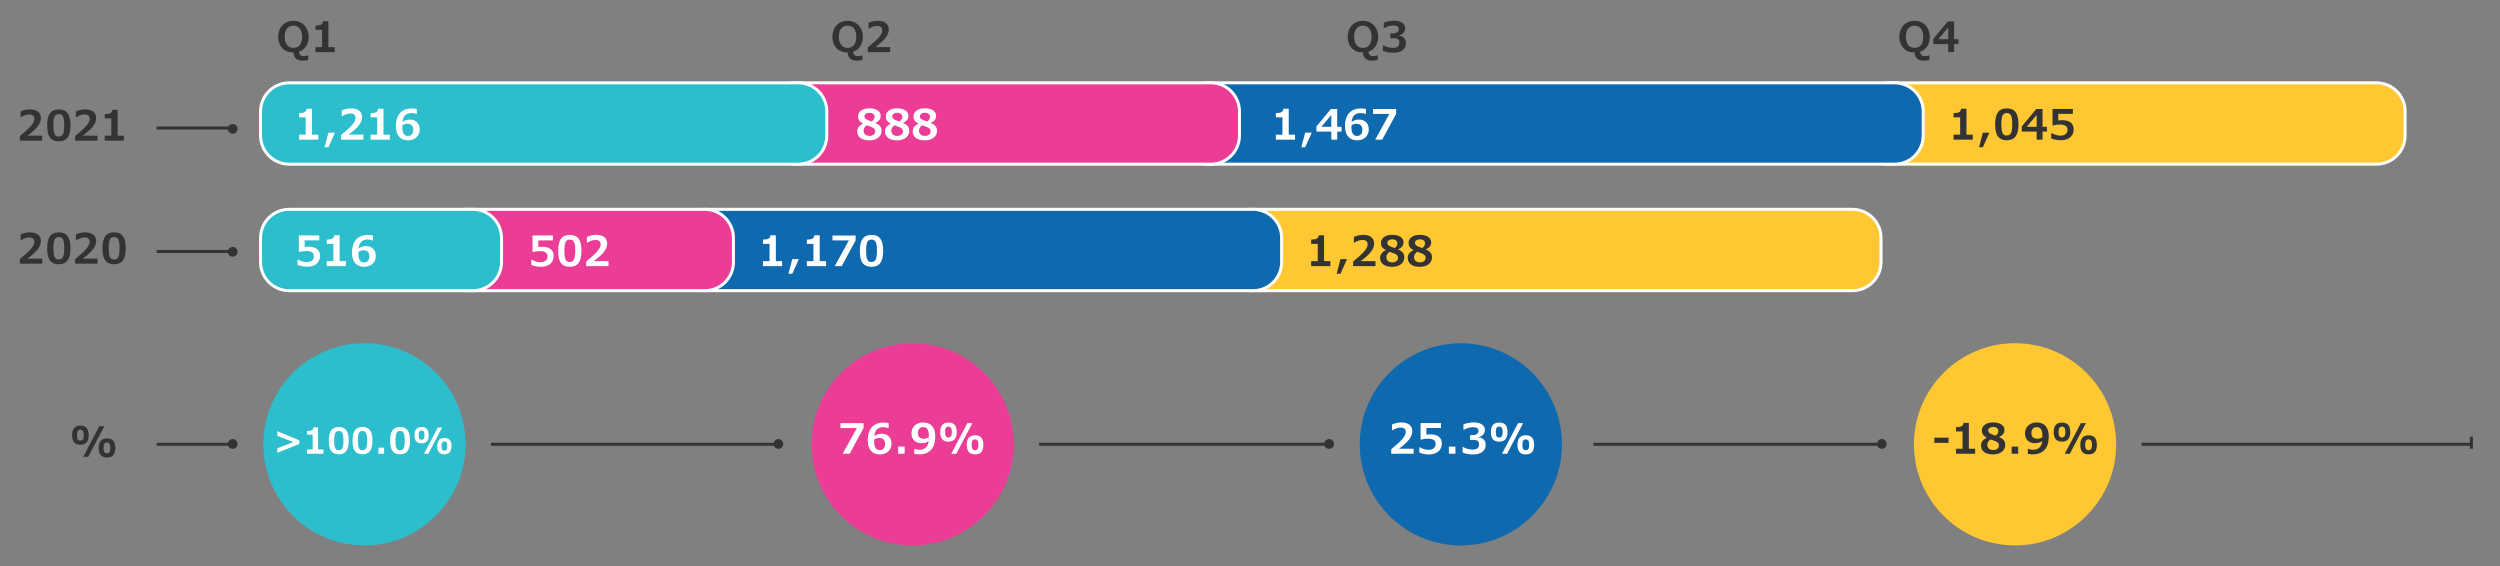
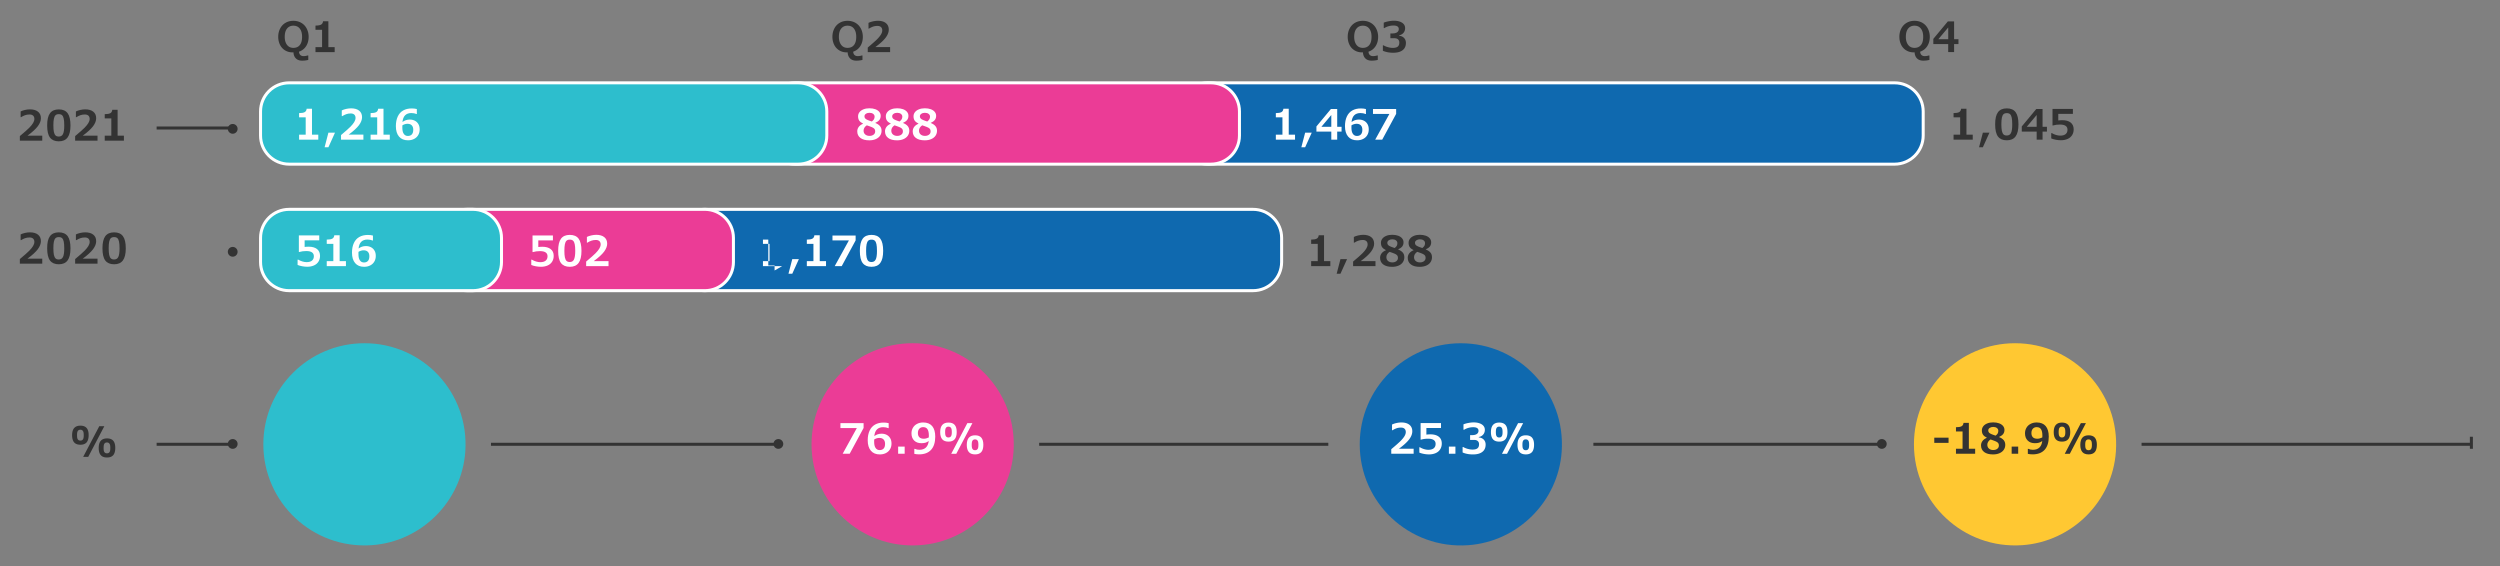
<svg xmlns="http://www.w3.org/2000/svg" xmlns:xlink="http://www.w3.org/1999/xlink" width="830" height="188" viewBox="0 0 830 188">
  <rect x="0" y="0" width="830" height="188" fill="#808080" stroke="none" />
-   <path d="M615 96.5H415c-5.25 0-9.5-4.25-9.5-9.5v-8c0-5.25 4.25-9.5 9.5-9.5h200c5.25 0 9.5 4.25 9.5 9.5v8c0 5.25-4.25 9.5-9.5 9.5zM789 54.5H627c-5.25 0-9.5-4.25-9.5-9.5v-8c0-5.25 4.25-9.5 9.5-9.5h162c5.25 0 9.5 4.25 9.5 9.5v8c0 5.25-4.25 9.5-9.5 9.5z" fill-rule="evenodd" clip-rule="evenodd" fill="#ffc832" stroke="#fff" stroke-miterlimit="10" />
  <path d="M416 96.5H234c-5.25 0-9.5-4.25-9.5-9.5v-8c0-5.25 4.25-9.5 9.5-9.5h182c5.25 0 9.5 4.25 9.5 9.5v8c0 5.25-4.25 9.5-9.5 9.5zM629 54.5H401c-5.25 0-9.5-4.25-9.5-9.5v-8c0-5.25 4.25-9.5 9.5-9.5h228c5.25 0 9.5 4.25 9.5 9.5v8c0 5.25-4.25 9.5-9.5 9.5z" fill-rule="evenodd" clip-rule="evenodd" fill="#0f69af" stroke="#fff" stroke-miterlimit="10" />
  <path fill="none" stroke="#333" d="M711 147.5h110M820.5 145v4" />
  <path d="M121 147.52v-33.57c19.33 0 34.84 16.33 33.48 35.95-1.14 16.55-14.55 29.96-31.1 31.1-19.61 1.35-35.95-14.16-35.95-33.48 0-18.54 15.03-33.57 33.57-33.57v33.57z" fill="#2dbecd" />
  <defs>
    <path id="a" d="M269.43 147.52c0 19.33 16.34 34.84 35.96 33.48 16.55-1.15 29.96-14.56 31.1-31.11 1.35-19.61-14.16-35.94-33.48-35.94v33.57-33.57c-18.55 0-33.58 15.03-33.58 33.57" />
  </defs>
  <use xlink:href="#a" overflow="visible" fill="#eb3c96" />
  <clipPath>
    <use xlink:href="#a" overflow="visible" />
  </clipPath>
  <defs>
    <path id="b" d="M451.43 147.52c0 19.32 16.33 34.83 35.94 33.49 16.55-1.14 29.97-14.54 31.11-31.1 1.36-19.62-14.16-35.95-33.48-35.95v33.57-33.57c-18.54-.01-33.57 15.02-33.57 33.56" />
  </defs>
  <use xlink:href="#b" overflow="visible" fill="#0f69af" />
  <clipPath>
    <use xlink:href="#b" overflow="visible" />
  </clipPath>
  <defs>
    <path id="c" d="M635.43 147.52c0 19.32 16.33 34.83 35.94 33.48 16.55-1.14 29.97-14.55 31.11-31.1 1.36-19.62-14.16-35.95-33.48-35.95v33.57-33.57c-18.52 0-33.57 15.05-33.57 33.57" />
  </defs>
  <use xlink:href="#c" overflow="visible" fill="#ffc832" />
  <clipPath>
    <use xlink:href="#c" overflow="visible" />
  </clipPath>
  <path fill="none" stroke="#333" d="M52 42.5h25" />
  <path d="M77.26 44.4a1.62 1.62 0 100-3.24c-.9 0-1.62.72-1.62 1.62.01.89.73 1.62 1.62 1.62" fill="#333" />
  <path fill="none" stroke="#333" d="M52 147.5h25" />
  <path d="M77.26 149.01a1.62 1.62 0 100-3.24c-.9 0-1.62.72-1.62 1.62.01.9.73 1.62 1.62 1.62" fill="#333" />
  <path fill="none" stroke="#333" d="M163 147.5h96" />
  <path d="M258.42 149.01a1.62 1.62 0 100-3.24c-.9 0-1.62.72-1.62 1.62.01.9.73 1.62 1.62 1.62" fill="#333" />
  <path fill="none" stroke="#333" d="M345 147.5h96" />
-   <path d="M441.27 149.01a1.62 1.62 0 10-1.62-1.62c.01.9.73 1.62 1.62 1.62" fill="#333" />
  <path fill="none" stroke="#333" d="M529 147.5h95" />
  <path d="M624.76 149.01a1.62 1.62 0 100-3.24c-.9 0-1.62.72-1.62 1.62.01.9.73 1.62 1.62 1.62" fill="#333" />
-   <path fill="none" stroke="#333" d="M52 83.5h25" />
  <path d="M77.26 85.22a1.62 1.62 0 10-1.62-1.62c.01.9.73 1.62 1.62 1.62M29.43 144.46c0 1.08-.23 1.89-.68 2.41-.46.52-1.14.78-2.05.78-.94 0-1.63-.26-2.08-.78-.45-.52-.68-1.32-.68-2.38 0-2.11.92-3.17 2.76-3.17.92 0 1.61.26 2.06.78.45.51.67 1.3.67 2.36zm-1.63.01c0-.48-.04-.84-.11-1.06-.07-.23-.19-.4-.35-.54-.16-.13-.38-.2-.65-.2s-.49.06-.65.19c-.16.13-.28.31-.35.54s-.11.59-.11 1.07c0 .51.04.87.11 1.09s.19.39.34.52c.15.13.37.19.66.19.27 0 .49-.06.65-.19.16-.13.28-.31.35-.54.07-.23.11-.59.11-1.07zm6.84-2.97l-5.35 10.18h-1.68l5.35-10.18h1.68zm3.63 7.2c0 1.08-.23 1.89-.68 2.41-.46.52-1.14.78-2.05.78-.94 0-1.64-.26-2.09-.79-.45-.52-.68-1.32-.68-2.38 0-2.11.92-3.17 2.77-3.17.92 0 1.61.26 2.06.78.44.51.67 1.31.67 2.37zm-1.65 0c0-.48-.04-.84-.11-1.06-.07-.22-.19-.4-.35-.54-.16-.13-.38-.2-.65-.2s-.49.06-.65.19c-.16.13-.28.31-.35.54-.07.23-.11.59-.11 1.07 0 .51.04.87.11 1.09.07.22.19.39.35.52.16.13.37.19.65.19.27 0 .49-.07.65-.19.16-.13.28-.31.35-.54.08-.23.11-.59.11-1.07z" fill="#333" />
  <g fill="#333">
    <path d="M14.03 46.7H6.59v-1.52c1.54-1.29 2.59-2.22 3.14-2.78s.97-1.08 1.25-1.55.43-.93.43-1.37c0-.46-.14-.82-.41-1.08s-.67-.39-1.18-.39c-.56 0-1.08.08-1.53.25s-.88.38-1.29.64h-.15V37c.39-.2.88-.37 1.46-.5s1.13-.19 1.64-.19c1.14 0 2.03.26 2.67.77.64.51.96 1.24.96 2.17 0 .85-.34 1.73-1.02 2.65-.68.91-1.82 1.96-3.43 3.14h4.9v1.66zM23.4 41.62c0 1.82-.32 3.16-.95 4.01-.63.86-1.6 1.29-2.92 1.29-1.32 0-2.3-.42-2.93-1.25s-.94-2.18-.94-4.05c0-1.84.31-3.18.94-4.03s1.6-1.27 2.93-1.27 2.3.42 2.93 1.27c.62.85.94 2.19.94 4.03zm-2.07-.01c0-.94-.06-1.67-.17-2.2-.11-.53-.29-.91-.54-1.15s-.61-.36-1.09-.36c-.49 0-.85.12-1.1.36-.25.24-.42.63-.54 1.16s-.17 1.26-.17 2.19c0 .93.06 1.66.17 2.19s.3.92.55 1.17c.25.24.61.36 1.08.36.65 0 1.11-.27 1.38-.82.29-.54.43-1.51.43-2.9zM32.39 46.7h-7.44v-1.52c1.54-1.29 2.59-2.22 3.14-2.78s.97-1.08 1.25-1.55.43-.93.43-1.37c0-.46-.14-.82-.41-1.08s-.67-.39-1.18-.39c-.56 0-1.08.08-1.53.25s-.88.38-1.29.64h-.16V37c.39-.2.88-.37 1.46-.5s1.13-.19 1.64-.19c1.14 0 2.03.26 2.67.77.64.51.96 1.24.96 2.17 0 .85-.34 1.73-1.02 2.65-.68.91-1.82 1.96-3.43 3.14h4.9v1.66zM41.14 46.7h-6.37v-1.66h2.19V39.3h-2.19v-1.4c.85 0 1.46-.11 1.85-.32s.6-.59.66-1.12h1.77v8.59h2.09v1.65z" />
  </g>
  <g fill="#333">
    <path d="M14.03 87.53H6.59v-1.52c1.54-1.29 2.59-2.22 3.14-2.78s.97-1.08 1.25-1.55.43-.93.43-1.37c0-.46-.14-.82-.41-1.08-.27-.26-.67-.39-1.18-.39-.56 0-1.08.08-1.53.25-.46.17-.88.38-1.29.64h-.15v-1.9c.39-.2.88-.37 1.46-.5s1.13-.19 1.64-.19c1.14 0 2.03.26 2.67.77.64.51.96 1.24.96 2.17 0 .85-.34 1.74-1.02 2.65-.68.91-1.82 1.96-3.43 3.14h4.9v1.66zM23.4 82.44c0 1.82-.32 3.16-.95 4.01-.63.86-1.6 1.29-2.92 1.29-1.32 0-2.3-.42-2.93-1.25s-.94-2.18-.94-4.05c0-1.84.31-3.18.94-4.03.62-.84 1.6-1.27 2.93-1.27s2.3.42 2.93 1.27c.62.85.94 2.19.94 4.03zm-2.07-.01c0-.94-.06-1.67-.17-2.2-.11-.53-.29-.91-.54-1.15s-.61-.36-1.09-.36c-.49 0-.85.12-1.1.36-.25.24-.42.63-.54 1.16s-.17 1.26-.17 2.19c0 .92.06 1.66.17 2.19.12.54.3.92.55 1.17.25.24.61.36 1.08.36.65 0 1.11-.27 1.38-.82.29-.54.43-1.51.43-2.9zM32.39 87.53h-7.44v-1.52c1.54-1.29 2.59-2.22 3.14-2.78s.97-1.08 1.25-1.55.43-.93.43-1.37c0-.46-.14-.82-.41-1.08-.27-.26-.67-.39-1.18-.39-.56 0-1.08.08-1.53.25-.46.17-.88.38-1.29.64h-.16v-1.9c.39-.2.88-.37 1.46-.5s1.13-.19 1.64-.19c1.14 0 2.03.26 2.67.77.64.51.96 1.24.96 2.17 0 .85-.34 1.74-1.02 2.65-.68.91-1.82 1.96-3.43 3.14h4.9v1.66zM41.76 82.44c0 1.82-.32 3.16-.95 4.01-.63.86-1.6 1.29-2.92 1.29-1.32 0-2.3-.42-2.93-1.25s-.94-2.18-.94-4.05c0-1.84.31-3.18.94-4.03.62-.84 1.6-1.27 2.93-1.27s2.3.42 2.93 1.27c.62.85.94 2.19.94 4.03zm-2.07-.01c0-.94-.06-1.67-.17-2.2-.11-.53-.29-.91-.54-1.15s-.61-.36-1.09-.36c-.49 0-.85.12-1.1.36-.25.24-.42.63-.54 1.16s-.17 1.26-.17 2.19c0 .92.06 1.66.17 2.19.12.54.3.92.55 1.17.25.24.61.36 1.08.36.65 0 1.11-.27 1.38-.82.29-.54.43-1.51.43-2.9z" />
  </g>
  <g fill="#333">
    <path d="M97.4 6.91c.98 0 1.86.23 2.64.68.77.46 1.37 1.09 1.79 1.91.42.82.64 1.72.64 2.71 0 1.22-.29 2.26-.85 3.13-.57.87-1.35 1.48-2.35 1.82.03.49.18.86.44 1.1.26.25.62.37 1.08.37.48 0 .92-.07 1.33-.21h.23v1.47c-.62.17-1.31.25-2.05.25-.88 0-1.58-.25-2.07-.75-.5-.5-.76-1.17-.8-2.01l-.29.01c-.94 0-1.77-.22-2.5-.67a4.424 4.424 0 01-1.68-1.85c-.39-.79-.59-1.67-.59-2.66 0-1 .21-1.91.63-2.73.42-.82 1.02-1.45 1.78-1.9s1.64-.67 2.62-.67zm2.89 5.32c0-1.17-.25-2.08-.76-2.73-.51-.65-1.21-.97-2.13-.97-.9 0-1.6.33-2.11.97s-.76 1.56-.76 2.72c0 .73.11 1.38.34 1.93.23.56.56.99.98 1.29.43.3.95.45 1.55.45.92 0 1.64-.31 2.13-.93.51-.61.76-1.52.76-2.73zM111.11 17.3h-6.37v-1.66h2.19V9.9h-2.19V8.49c.85 0 1.46-.11 1.85-.32s.6-.59.66-1.12h1.77v8.59h2.09v1.66z" />
  </g>
  <g fill="#333">
    <path d="M281.39 6.91c.98 0 1.86.23 2.64.68.77.46 1.37 1.09 1.79 1.91.42.82.64 1.72.64 2.71 0 1.22-.29 2.26-.85 3.13-.57.87-1.35 1.48-2.35 1.82.03.49.18.86.44 1.1.26.25.62.37 1.08.37.48 0 .92-.07 1.33-.21h.23v1.47c-.62.17-1.31.25-2.05.25-.88 0-1.58-.25-2.07-.75-.5-.5-.76-1.17-.8-2.01l-.29.01c-.94 0-1.77-.22-2.5-.67a4.424 4.424 0 01-1.68-1.85c-.39-.79-.59-1.67-.59-2.66 0-1 .21-1.91.63-2.73.42-.82 1.02-1.45 1.78-1.9s1.63-.67 2.62-.67zm2.88 5.32c0-1.17-.25-2.08-.76-2.73-.51-.65-1.21-.97-2.13-.97-.9 0-1.6.33-2.11.97s-.76 1.56-.76 2.72c0 .73.11 1.38.34 1.93.23.56.56.99.98 1.29.43.3.95.45 1.55.45.92 0 1.64-.31 2.13-.93.51-.61.76-1.52.76-2.73zM295.53 17.3h-7.44v-1.52c1.54-1.29 2.59-2.22 3.14-2.78s.97-1.08 1.25-1.55.43-.93.43-1.37c0-.46-.14-.82-.41-1.08-.27-.26-.67-.39-1.18-.39-.56 0-1.08.08-1.53.25-.46.17-.88.38-1.29.64h-.16V7.6c.39-.2.88-.37 1.46-.5s1.13-.2 1.64-.2c1.14 0 2.03.26 2.67.77.64.51.96 1.24.96 2.17 0 .85-.34 1.74-1.02 2.65-.68.91-1.82 1.96-3.43 3.14h4.9v1.67z" />
  </g>
  <g fill="#333">
    <path d="M452.47 6.91c.98 0 1.86.23 2.64.68.77.46 1.37 1.09 1.79 1.91.42.82.64 1.72.64 2.71 0 1.22-.29 2.26-.85 3.13-.57.87-1.35 1.48-2.35 1.82.03.49.18.86.44 1.1.26.25.62.37 1.08.37.48 0 .92-.07 1.33-.21h.23v1.47c-.62.17-1.31.25-2.05.25-.88 0-1.58-.25-2.07-.75-.5-.5-.76-1.17-.8-2.01l-.29.01c-.94 0-1.77-.22-2.5-.67a4.424 4.424 0 01-1.68-1.85c-.39-.79-.59-1.67-.59-2.66 0-1 .21-1.91.63-2.73.42-.82 1.02-1.45 1.78-1.9s1.63-.67 2.62-.67zm2.88 5.32c0-1.17-.25-2.08-.76-2.73-.51-.65-1.21-.97-2.13-.97-.9 0-1.6.33-2.11.97s-.76 1.56-.76 2.72c0 .73.11 1.38.34 1.93.23.56.56.99.98 1.29.43.3.95.45 1.55.45.92 0 1.64-.31 2.13-.93.51-.61.76-1.52.76-2.73zM464.5 11.86c.71.08 1.26.33 1.66.76s.6.97.6 1.63c0 1.04-.36 1.85-1.09 2.41-.73.57-1.76.85-3.1.85-.73 0-1.4-.06-1.99-.19-.59-.13-1.09-.28-1.47-.47v-1.79l.21-.01c.41.25.9.45 1.47.61.58.16 1.11.24 1.6.24.75 0 1.3-.14 1.65-.42s.53-.73.53-1.36c0-.43-.14-.78-.42-1.04-.28-.26-.7-.39-1.25-.39h-1.3v-1.58h.59c.73 0 1.28-.13 1.65-.39.37-.26.55-.61.55-1.06 0-.78-.58-1.18-1.74-1.18-1.09 0-2.11.28-3.05.84h-.2v-1.8a8.53 8.53 0 011.65-.46c.62-.12 1.2-.18 1.73-.18 1.11 0 2.01.22 2.69.65.68.43 1.03 1.04 1.03 1.82 0 .61-.18 1.12-.54 1.55-.36.43-.85.71-1.47.83v.13z" />
  </g>
  <g fill="#333">
    <path d="M635.62 6.91c.98 0 1.86.23 2.64.68.77.46 1.37 1.09 1.79 1.91.42.82.64 1.72.64 2.71 0 1.22-.29 2.26-.85 3.13-.57.87-1.35 1.48-2.35 1.82.03.49.18.86.44 1.1.26.25.62.37 1.08.37.48 0 .92-.07 1.33-.21h.23v1.47c-.62.17-1.31.25-2.05.25-.88 0-1.58-.25-2.07-.75-.5-.5-.76-1.17-.8-2.01l-.29.01c-.94 0-1.77-.22-2.5-.67a4.424 4.424 0 01-1.68-1.85c-.39-.79-.59-1.67-.59-2.66 0-1 .21-1.91.63-2.73.42-.82 1.02-1.45 1.78-1.9s1.64-.67 2.62-.67zm2.88 5.32c0-1.17-.25-2.08-.76-2.73-.51-.65-1.21-.97-2.13-.97-.9 0-1.6.33-2.11.97s-.76 1.56-.76 2.72c0 .73.11 1.38.34 1.93.23.56.56.99.98 1.29.43.3.95.45 1.55.45.92 0 1.64-.31 2.13-.93.52-.61.76-1.52.76-2.73zM650.21 14.62h-1.45v2.67h-1.96v-2.67h-4.94v-1.71l4.82-5.8h2.08v5.91h1.45v1.6zm-3.4-1.6V9.11l-3.28 3.91h3.28z" />
  </g>
  <path d="M234 96.5h-79c-5.25 0-9.5-4.25-9.5-9.5v-8c0-5.25 4.25-9.5 9.5-9.5h79c5.25 0 9.5 4.25 9.5 9.5v8c0 5.25-4.25 9.5-9.5 9.5z" fill-rule="evenodd" clip-rule="evenodd" fill="#eb3c96" stroke="#fff" stroke-miterlimit="10" />
  <path d="M157 96.5H96c-5.25 0-9.5-4.25-9.5-9.5v-8c0-5.25 4.25-9.5 9.5-9.5h61c5.25 0 9.5 4.25 9.5 9.5v8c0 5.25-4.25 9.5-9.5 9.5z" fill-rule="evenodd" clip-rule="evenodd" fill="#2dbecd" stroke="#fff" stroke-miterlimit="10" />
  <path d="M402 54.5H264c-5.25 0-9.5-4.25-9.5-9.5v-8c0-5.25 4.25-9.5 9.5-9.5h138c5.25 0 9.5 4.25 9.5 9.5v8c0 5.25-4.25 9.5-9.5 9.5z" fill-rule="evenodd" clip-rule="evenodd" fill="#eb3c96" stroke="#fff" stroke-miterlimit="10" />
  <path d="M265 54.5H96c-5.25 0-9.5-4.25-9.5-9.5v-8c0-5.25 4.25-9.5 9.5-9.5h169c5.25 0 9.5 4.25 9.5 9.5v8c0 5.25-4.25 9.5-9.5 9.5z" fill-rule="evenodd" clip-rule="evenodd" fill="#2dbecd" stroke="#fff" stroke-miterlimit="10" />
  <g>
    <g fill="#fff">
-       <path d="M97.39 146.78l-5.32-2.1v-1.54l7.29 3.05v1.2l-7.29 2.95v-1.52l5.32-2.04zM107.39 150.65h-5.46v-1.42h1.88v-4.92h-1.88v-1.21c.73 0 1.25-.09 1.58-.27s.52-.5.57-.96h1.52v7.36h1.79v1.42zM115.79 146.29c0 1.56-.27 2.71-.81 3.44s-1.37 1.1-2.5 1.1-1.97-.36-2.51-1.07-.81-1.87-.81-3.47c0-1.58.27-2.73.8-3.45s1.37-1.09 2.51-1.09c1.14 0 1.97.36 2.51 1.09s.81 1.88.81 3.45zm-1.77 0c0-.8-.05-1.43-.14-1.89s-.25-.78-.46-.99-.52-.31-.94-.31c-.42 0-.73.1-.94.31s-.36.54-.46 1-.14 1.08-.14 1.88c0 .79.05 1.42.15 1.88s.26.79.47 1 .52.31.93.31c.55 0 .95-.23 1.19-.7s.34-1.3.34-2.49zM123.66 146.29c0 1.56-.27 2.71-.81 3.44s-1.37 1.1-2.5 1.1-1.97-.36-2.51-1.07-.81-1.87-.81-3.47c0-1.58.27-2.73.8-3.45s1.37-1.09 2.51-1.09c1.14 0 1.97.36 2.51 1.09s.81 1.88.81 3.45zm-1.77 0c0-.8-.05-1.43-.14-1.89s-.25-.78-.46-.99-.52-.31-.94-.31c-.42 0-.73.1-.94.31s-.36.54-.46 1-.14 1.08-.14 1.88c0 .79.05 1.42.15 1.88s.26.79.47 1 .52.31.93.31c.55 0 .95-.23 1.19-.7s.34-1.3.34-2.49zM127.51 150.65h-1.86v-2.03h1.86v2.03zM136.14 146.29c0 1.56-.27 2.71-.81 3.44s-1.37 1.1-2.5 1.1-1.97-.36-2.51-1.07-.81-1.87-.81-3.47c0-1.58.27-2.73.8-3.45s1.37-1.09 2.51-1.09c1.14 0 1.97.36 2.51 1.09s.81 1.88.81 3.45zm-1.77 0c0-.8-.05-1.43-.14-1.89s-.25-.78-.46-.99-.52-.31-.94-.31c-.42 0-.73.1-.94.31s-.36.54-.46 1-.14 1.08-.14 1.88c0 .79.05 1.42.15 1.88s.26.79.47 1 .52.31.93.31c.55 0 .95-.23 1.19-.7s.34-1.3.34-2.49zM142.32 144.46c0 .93-.2 1.62-.59 2.06s-.98.67-1.76.67c-.8 0-1.4-.22-1.79-.67s-.58-1.13-.58-2.04c0-1.81.79-2.72 2.37-2.72.79 0 1.38.22 1.76.67s.59 1.13.59 2.03zm-1.4.01c0-.41-.03-.72-.09-.91s-.16-.35-.3-.46-.32-.17-.56-.17-.42.05-.56.16-.24.26-.3.46-.09.51-.09.92c0 .43.03.74.09.93s.16.34.29.45.32.16.56.16c.23 0 .42-.06.56-.17s.24-.26.3-.46.1-.49.1-.91zm5.87-2.54l-4.58 8.72h-1.44l4.58-8.72h1.44zm3.1 6.17c0 .93-.2 1.62-.59 2.06s-.98.67-1.76.67c-.8 0-1.4-.22-1.79-.67s-.58-1.13-.58-2.04c0-1.81.79-2.72 2.37-2.72.79 0 1.38.22 1.77.67s.58 1.12.58 2.03zm-1.4 0c0-.41-.03-.72-.09-.91s-.16-.35-.3-.46-.32-.17-.56-.17-.42.05-.56.16-.24.26-.3.46-.09.51-.09.92c0 .43.03.74.09.93s.16.33.3.44.32.16.56.16c.23 0 .42-.06.56-.17s.24-.26.3-.46.09-.49.09-.9z" />
-     </g>
+       </g>
    <g fill="#fff">
      <path d="M286.71 142.1l-4.62 8.55h-2.33l4.71-8.54h-5.45v-1.63h7.69v1.62zM295.98 147.27c0 .7-.16 1.33-.49 1.88-.32.55-.78.97-1.37 1.27-.59.3-1.26.45-2.01.45-1.29 0-2.28-.41-2.98-1.23-.7-.82-1.05-1.98-1.05-3.48 0-1.23.21-2.29.62-3.18s1.01-1.56 1.8-2.01 1.74-.68 2.85-.68c.65 0 1.21.07 1.69.2v1.64h-.21c-.21-.1-.46-.17-.75-.23-.3-.06-.58-.08-.84-.08-1.79 0-2.78.99-2.97 2.98.32-.26.69-.47 1.11-.61.42-.14.86-.21 1.31-.21.63 0 1.19.13 1.7.39.5.26.89.64 1.17 1.13.28.48.42 1.07.42 1.77zm-5.76-.53c0 .86.16 1.53.48 1.99.32.47.77.7 1.35.7.57 0 1.02-.18 1.33-.53.31-.35.46-.87.46-1.55 0-.63-.17-1.11-.5-1.45-.33-.34-.8-.51-1.41-.51-.29 0-.58.04-.89.14-.3.09-.57.22-.81.38l-.01.41v.42zM300.35 150.65h-2.17v-2.37h2.17v2.37zM310.5 144.97c0 1.9-.46 3.35-1.37 4.36-.92 1.01-2.25 1.52-4.01 1.52-.22 0-.5-.02-.84-.05s-.58-.07-.73-.12v-1.65h.24c.38.2.86.3 1.45.3.92 0 1.63-.25 2.16-.75.52-.5.83-1.23.94-2.17-.36.27-.72.46-1.1.57-.38.11-.83.16-1.36.16-.99 0-1.79-.29-2.38-.88-.59-.59-.89-1.38-.89-2.4 0-.69.16-1.31.49-1.86.32-.55.78-.98 1.38-1.28.59-.31 1.27-.46 2.01-.46 1.31 0 2.31.4 3 1.21.67.81 1.01 1.98 1.01 3.5zm-2.12-.34c0-.95-.15-1.65-.45-2.12s-.78-.7-1.44-.7c-.53 0-.95.17-1.27.52s-.48.83-.48 1.45c0 .61.17 1.08.5 1.4s.82.48 1.47.48c.5 0 1.04-.14 1.64-.42l.03-.61zM317.63 143.43c0 1.08-.23 1.89-.68 2.41-.46.52-1.14.78-2.05.78-.94 0-1.63-.26-2.08-.78-.45-.52-.68-1.32-.68-2.38 0-2.12.92-3.17 2.76-3.17.92 0 1.61.26 2.06.78.45.51.67 1.3.67 2.36zm-1.63.01c0-.48-.04-.84-.11-1.06-.07-.23-.19-.4-.35-.54-.16-.13-.38-.2-.65-.2s-.49.06-.65.19c-.16.13-.28.31-.35.54s-.11.59-.11 1.07c0 .51.04.87.11 1.09s.19.39.34.52c.15.13.37.19.66.19.27 0 .49-.07.65-.2.16-.13.28-.31.35-.54.07-.22.11-.57.11-1.06zm6.84-2.97l-5.35 10.18h-1.68l5.35-10.18h1.68zm3.63 7.2c0 1.08-.23 1.89-.68 2.41-.46.52-1.14.78-2.05.78-.94 0-1.64-.26-2.09-.79-.45-.52-.68-1.32-.68-2.38 0-2.12.92-3.17 2.77-3.17.92 0 1.61.26 2.06.78.44.52.67 1.31.67 2.37zm-1.64 0c0-.48-.04-.84-.11-1.06-.07-.23-.19-.41-.35-.54-.16-.13-.38-.2-.65-.2s-.49.06-.65.19c-.16.13-.28.31-.35.54-.07.23-.11.59-.11 1.07 0 .51.04.87.11 1.09.07.22.19.39.35.52.16.13.37.19.65.19.27 0 .49-.07.65-.19.16-.13.28-.31.35-.54.07-.23.11-.59.11-1.07z" />
    </g>
    <g fill="#fff">
      <path d="M469.34 150.65h-7.44v-1.52c1.54-1.29 2.59-2.22 3.14-2.78s.97-1.08 1.25-1.55.43-.93.43-1.37c0-.46-.14-.82-.41-1.08-.27-.26-.67-.39-1.18-.39-.56 0-1.08.08-1.53.25-.46.17-.88.38-1.29.64h-.16v-1.9c.39-.2.88-.37 1.46-.5s1.13-.19 1.64-.19c1.14 0 2.03.26 2.67.77.64.51.96 1.24.96 2.17 0 .85-.34 1.74-1.02 2.65-.68.91-1.82 1.96-3.43 3.14h4.9v1.66zM478.67 147.23c0 .75-.18 1.4-.53 1.95-.35.55-.85.97-1.49 1.25s-1.38.43-2.2.43c-.55 0-1.11-.05-1.69-.16s-1.09-.25-1.54-.44v-1.76h.22c.42.26.88.46 1.38.61s.97.22 1.39.22c.78 0 1.38-.17 1.79-.51.41-.34.62-.82.62-1.46 0-.56-.21-.99-.63-1.28-.42-.29-1.05-.43-1.89-.43-.82 0-1.6.1-2.31.31h-.15v-5.5h6.77v1.64h-4.85v2.19c.08-.02.26-.04.56-.06s.56-.03.78-.03c1.18 0 2.1.26 2.77.78.66.52 1 1.27 1 2.25zM483.2 150.65h-2.17v-2.37h2.17v2.37zM490.97 145.22c.71.08 1.26.33 1.66.76s.6.97.6 1.63c0 1.04-.36 1.85-1.09 2.41-.73.57-1.76.85-3.1.85-.73 0-1.4-.06-1.99-.19-.59-.12-1.09-.28-1.47-.47v-1.79l.21-.01c.41.25.9.45 1.47.61.58.16 1.11.24 1.6.24.75 0 1.3-.14 1.65-.42.36-.28.53-.73.53-1.36 0-.43-.14-.78-.42-1.04-.28-.26-.7-.39-1.25-.39h-1.3v-1.58h.59c.73 0 1.28-.13 1.65-.39.37-.26.55-.61.55-1.06 0-.78-.58-1.18-1.74-1.18-1.09 0-2.11.28-3.05.84h-.2v-1.8a8.53 8.53 0 011.65-.46c.62-.12 1.2-.18 1.73-.18 1.11 0 2.01.22 2.69.65.68.44 1.03 1.04 1.03 1.82 0 .61-.18 1.12-.54 1.55-.36.43-.85.71-1.47.83v.13zM500.48 143.43c0 1.08-.23 1.89-.68 2.41-.46.52-1.14.78-2.05.78-.94 0-1.63-.26-2.08-.78-.45-.52-.68-1.32-.68-2.38 0-2.12.92-3.17 2.76-3.17.92 0 1.61.26 2.06.78.45.51.67 1.3.67 2.36zm-1.63.01c0-.48-.04-.84-.11-1.06-.07-.23-.19-.4-.35-.54-.16-.13-.38-.2-.65-.2s-.49.06-.65.19c-.16.13-.28.31-.35.54s-.11.59-.11 1.07c0 .51.04.87.11 1.09s.19.39.34.52c.15.13.37.19.66.19.27 0 .49-.07.65-.2.16-.13.28-.31.35-.54.07-.22.11-.57.11-1.06zm6.84-2.97l-5.35 10.18h-1.68l5.35-10.18h1.68zm3.62 7.2c0 1.08-.23 1.89-.68 2.41-.46.52-1.14.78-2.05.78-.94 0-1.64-.26-2.09-.79-.45-.52-.68-1.32-.68-2.38 0-2.12.92-3.17 2.77-3.17.92 0 1.61.26 2.06.78.45.52.67 1.31.67 2.37zm-1.64 0c0-.48-.04-.84-.11-1.06-.07-.23-.19-.41-.35-.54-.16-.13-.38-.2-.65-.2s-.49.06-.65.19c-.16.13-.28.31-.35.54-.07.23-.11.59-.11 1.07 0 .51.04.87.11 1.09.07.22.19.39.35.52.16.13.37.19.65.19.27 0 .49-.07.65-.19.16-.13.28-.31.35-.54.08-.23.11-.59.11-1.07z" />
    </g>
    <g fill="#333">
      <path d="M646.92 147.03h-4.74v-1.72h4.74v1.72zM655.75 150.65h-6.37v-1.66h2.19v-5.74h-2.19v-1.41c.85 0 1.46-.11 1.85-.32s.6-.59.66-1.12h1.77v8.59h2.09v1.66zM665.75 147.7c0 .61-.17 1.15-.5 1.64s-.81.86-1.43 1.13c-.62.27-1.33.4-2.13.4-1.26 0-2.24-.26-2.94-.79s-1.05-1.26-1.05-2.21c0-.52.16-1.01.48-1.45.32-.44.8-.79 1.45-1.06v-.04c-.6-.3-1.02-.63-1.27-1s-.38-.85-.38-1.43c0-.51.16-.96.47-1.37.31-.41.76-.72 1.33-.95s1.22-.34 1.95-.34c.74 0 1.39.1 1.97.31.57.21 1.01.51 1.32.89.31.39.46.82.46 1.3 0 .56-.15 1.03-.45 1.4s-.75.68-1.34.94v.04c.69.27 1.2.62 1.55 1.03.34.43.51.94.51 1.56zm-2.12.22c0-.31-.06-.55-.17-.73-.11-.18-.3-.35-.57-.5-.27-.15-.66-.32-1.19-.5l-.84-.29c-.34.21-.6.48-.79.78-.19.31-.28.63-.28.98 0 .54.18.96.55 1.28s.84.47 1.42.47c.55 0 1-.14 1.35-.42.34-.26.52-.62.52-1.07zm-.19-4.9c0-.37-.16-.68-.46-.92-.31-.24-.72-.36-1.22-.36-.47 0-.86.11-1.18.33s-.48.5-.48.85c0 .28.08.51.25.7.16.19.46.37.88.54.07.04.28.12.63.24s.58.2.69.23c.33-.26.57-.51.7-.75.12-.23.19-.52.19-.86zM670.04 150.65h-2.17v-2.37h2.17v2.37zM680.19 144.97c0 1.9-.46 3.35-1.37 4.36-.92 1.01-2.25 1.52-4.01 1.52-.22 0-.5-.02-.84-.05s-.58-.07-.73-.12v-1.65h.24c.38.2.86.3 1.45.3.92 0 1.63-.25 2.16-.75.52-.5.83-1.23.94-2.17-.36.27-.72.46-1.1.57-.38.11-.83.16-1.36.16-.99 0-1.79-.29-2.38-.88-.59-.59-.89-1.38-.89-2.4 0-.69.16-1.31.49-1.86.32-.55.78-.98 1.38-1.28.59-.31 1.27-.46 2.01-.46 1.31 0 2.31.4 3 1.21.67.81 1.01 1.98 1.01 3.5zm-2.12-.34c0-.95-.15-1.65-.45-2.12s-.78-.7-1.44-.7c-.53 0-.95.17-1.27.52s-.48.83-.48 1.45c0 .61.17 1.08.5 1.4s.82.48 1.47.48c.5 0 1.04-.14 1.64-.42l.03-.61zM687.32 143.43c0 1.08-.23 1.89-.68 2.41-.46.52-1.14.78-2.05.78-.94 0-1.63-.26-2.08-.78-.45-.52-.68-1.32-.68-2.38 0-2.12.92-3.17 2.76-3.17.92 0 1.61.26 2.06.78.45.51.67 1.3.67 2.36zm-1.63.01c0-.48-.04-.84-.11-1.06-.07-.23-.19-.4-.35-.54-.16-.13-.38-.2-.65-.2s-.49.06-.65.19c-.16.13-.28.31-.35.54s-.11.59-.11 1.07c0 .51.04.87.11 1.09s.19.39.34.52c.15.13.37.19.66.19.27 0 .49-.07.65-.2.16-.13.28-.31.35-.54.07-.22.11-.57.11-1.06zm6.84-2.97l-5.35 10.18h-1.68l5.35-10.18h1.68zm3.63 7.2c0 1.08-.23 1.89-.68 2.41-.46.52-1.14.78-2.05.78-.94 0-1.64-.26-2.09-.79-.45-.52-.68-1.32-.68-2.38 0-2.12.92-3.17 2.77-3.17.92 0 1.61.26 2.06.78.44.52.67 1.31.67 2.37zm-1.65 0c0-.48-.04-.84-.11-1.06-.07-.23-.19-.41-.35-.54-.16-.13-.38-.2-.65-.2s-.49.06-.65.19c-.16.13-.28.31-.35.54-.07.23-.11.59-.11 1.07 0 .51.04.87.11 1.09.07.22.19.39.35.52.16.13.37.19.65.19.27 0 .49-.07.65-.19.16-.13.28-.31.35-.54.08-.23.11-.59.11-1.07z" />
    </g>
    <g fill="#fff">
      <path d="M106.25 84.94c0 .75-.18 1.4-.53 1.94-.35.55-.85.97-1.49 1.25s-1.38.43-2.2.43c-.55 0-1.11-.05-1.69-.16-.57-.11-1.09-.25-1.54-.44V86.2h.22c.42.26.88.46 1.38.61.5.15.97.22 1.39.22.78 0 1.38-.17 1.79-.51.41-.34.62-.82.62-1.46 0-.56-.21-.99-.63-1.28-.42-.29-1.05-.43-1.89-.43-.83 0-1.6.1-2.31.31h-.15v-5.5h6.77v1.64h-4.85v2.19c.08-.02.26-.04.56-.06.3-.02.56-.03.78-.03 1.18 0 2.1.26 2.77.78.66.53 1 1.28 1 2.26zM114.85 88.36h-6.37V86.7h2.19v-5.74h-2.19v-1.41c.85 0 1.46-.11 1.85-.32.38-.21.6-.59.66-1.12h1.77v8.59h2.09v1.66zM124.76 84.98c0 .7-.16 1.33-.49 1.88-.32.55-.78.97-1.37 1.27-.59.3-1.26.45-2.01.45-1.29 0-2.28-.41-2.98-1.23-.7-.82-1.05-1.98-1.05-3.48 0-1.23.21-2.29.62-3.18s1.01-1.56 1.8-2.01c.79-.45 1.74-.68 2.85-.68.65 0 1.21.07 1.69.2v1.64h-.21c-.21-.1-.46-.17-.75-.23-.3-.06-.58-.08-.84-.08-1.79 0-2.78.99-2.97 2.98.32-.26.69-.47 1.11-.61.42-.14.86-.21 1.31-.21.63 0 1.19.13 1.7.39.5.26.89.64 1.17 1.13.29.48.42 1.07.42 1.77zm-5.75-.53c0 .86.16 1.53.48 1.99.32.47.77.7 1.35.7.57 0 1.02-.18 1.33-.53.31-.35.46-.87.46-1.55 0-.63-.17-1.11-.5-1.45-.33-.34-.8-.51-1.41-.51-.29 0-.58.04-.89.14-.3.09-.57.22-.81.38l-.01.41v.42z" />
    </g>
    <g fill="#fff">
-       <path d="M259.67 88.36h-6.37V86.7h2.19v-5.74h-2.19v-1.41c.85 0 1.46-.11 1.85-.32.38-.21.6-.59.66-1.12h1.77v8.59h2.09v1.66zM265.22 86.04l-2.19 4.85h-1.26l1.26-4.85h2.19zM274.24 88.36h-6.37V86.7h2.19v-5.74h-2.19v-1.41c.85 0 1.46-.11 1.85-.32.38-.21.6-.59.66-1.12h1.77v8.59h2.09v1.66zM284.07 79.81l-4.62 8.55h-2.33l4.71-8.54h-5.45v-1.63h7.69v1.62zM293.21 83.28c0 1.82-.32 3.16-.95 4.01-.63.86-1.6 1.29-2.92 1.29-1.32 0-2.3-.42-2.93-1.25s-.94-2.18-.94-4.05c0-1.84.31-3.18.94-4.03.62-.85 1.6-1.27 2.93-1.27s2.3.42 2.93 1.27c.63.85.94 2.19.94 4.03zm-2.06-.01c0-.94-.06-1.67-.17-2.2-.11-.53-.29-.91-.54-1.15s-.61-.36-1.09-.36c-.49 0-.85.12-1.1.36-.25.24-.43.63-.54 1.16-.11.53-.17 1.26-.17 2.19 0 .93.06 1.66.17 2.19.12.54.3.92.55 1.17.25.24.61.36 1.08.36.65 0 1.11-.27 1.38-.82.29-.54.43-1.51.43-2.9z" />
+       <path d="M259.67 88.36h-6.37V86.7h2.19v-5.74h-2.19v-1.41h1.77v8.59h2.09v1.66zM265.22 86.04l-2.19 4.85h-1.26l1.26-4.85h2.19zM274.24 88.36h-6.37V86.7h2.19v-5.74h-2.19v-1.41c.85 0 1.46-.11 1.85-.32.38-.21.6-.59.66-1.12h1.77v8.59h2.09v1.66zM284.07 79.81l-4.62 8.55h-2.33l4.71-8.54h-5.45v-1.63h7.69v1.62zM293.21 83.28c0 1.82-.32 3.16-.95 4.01-.63.86-1.6 1.29-2.92 1.29-1.32 0-2.3-.42-2.93-1.25s-.94-2.18-.94-4.05c0-1.84.31-3.18.94-4.03.62-.85 1.6-1.27 2.93-1.27s2.3.42 2.93 1.27c.63.85.94 2.19.94 4.03zm-2.06-.01c0-.94-.06-1.67-.17-2.2-.11-.53-.29-.91-.54-1.15s-.61-.36-1.09-.36c-.49 0-.85.12-1.1.36-.25.24-.43.63-.54 1.16-.11.53-.17 1.26-.17 2.19 0 .93.06 1.66.17 2.19.12.54.3.92.55 1.17.25.24.61.36 1.08.36.65 0 1.11-.27 1.38-.82.29-.54.43-1.51.43-2.9z" />
    </g>
    <g fill="#fff">
      <path d="M183.83 84.94c0 .75-.18 1.4-.53 1.95-.35.55-.85.97-1.49 1.25s-1.38.43-2.2.43c-.55 0-1.11-.05-1.69-.16-.57-.1-1.09-.25-1.54-.44v-1.76h.22c.42.26.88.46 1.38.61.5.15.97.22 1.39.22.78 0 1.38-.17 1.79-.51.41-.34.62-.82.62-1.46 0-.56-.21-.99-.63-1.27-.42-.29-1.05-.43-1.89-.43-.83 0-1.6.11-2.31.31h-.15v-5.5h6.77v1.64h-4.85v2.19c.08-.02.26-.04.56-.06.3-.02.56-.03.78-.03 1.18 0 2.1.26 2.77.78.67.52 1 1.26 1 2.24zM193.05 83.28c0 1.82-.32 3.16-.95 4.01-.63.86-1.6 1.29-2.92 1.29-1.32 0-2.3-.42-2.93-1.25s-.94-2.18-.94-4.05c0-1.84.31-3.18.94-4.03.62-.85 1.6-1.27 2.93-1.27s2.3.42 2.93 1.27c.62.85.94 2.19.94 4.03zm-2.07-.01c0-.94-.06-1.67-.17-2.2-.11-.53-.29-.91-.54-1.15s-.61-.36-1.09-.36c-.49 0-.85.12-1.1.36-.25.24-.43.63-.54 1.16s-.17 1.26-.17 2.19c0 .93.06 1.66.17 2.19.12.54.3.92.55 1.17.25.24.61.36 1.08.36.65 0 1.11-.27 1.38-.82s.43-1.51.43-2.9zM202.04 88.36h-7.44v-1.52c1.54-1.29 2.59-2.22 3.14-2.78s.97-1.08 1.25-1.55.43-.93.43-1.37c0-.46-.14-.82-.41-1.08-.27-.26-.67-.39-1.18-.39-.57 0-1.08.08-1.53.25-.46.17-.88.38-1.29.64h-.16v-1.9c.39-.2.88-.37 1.46-.5s1.13-.2 1.64-.2c1.14 0 2.03.26 2.67.77.64.51.96 1.24.96 2.17 0 .85-.34 1.74-1.02 2.65-.68.91-1.82 1.96-3.43 3.14h4.9v1.67z" />
    </g>
    <g fill="#333">
      <path d="M441.67 88.36h-6.37V86.7h2.19v-5.74h-2.19v-1.41c.85 0 1.46-.11 1.85-.32s.6-.59.66-1.12h1.77v8.59h2.09v1.66zM447.22 86.04l-2.19 4.85h-1.26l1.26-4.85h2.19zM456.67 88.36h-7.44v-1.52c1.54-1.29 2.59-2.22 3.14-2.78s.97-1.08 1.25-1.55.43-.93.43-1.37c0-.46-.14-.82-.41-1.08-.27-.26-.67-.39-1.18-.39-.56 0-1.08.08-1.53.25-.46.17-.88.38-1.29.64h-.16v-1.9c.39-.2.88-.37 1.46-.5s1.13-.2 1.64-.2c1.14 0 2.03.26 2.67.77s.96 1.24.96 2.17c0 .85-.34 1.74-1.02 2.65-.68.91-1.82 1.96-3.43 3.14h4.9v1.67zM466.24 85.42c0 .61-.17 1.15-.5 1.64-.33.49-.81.87-1.43 1.13s-1.33.4-2.13.4c-1.26 0-2.24-.26-2.94-.79-.7-.52-1.05-1.26-1.05-2.21 0-.52.16-1.01.48-1.45.32-.44.8-.79 1.45-1.06v-.04c-.6-.3-1.02-.63-1.27-1s-.38-.85-.38-1.43c0-.51.16-.96.47-1.37.31-.41.76-.72 1.33-.95s1.22-.34 1.95-.34c.74 0 1.39.11 1.97.31.57.21 1.01.51 1.32.89.31.38.46.82.46 1.3 0 .57-.15 1.03-.45 1.4s-.75.68-1.34.94v.04c.69.27 1.2.62 1.55 1.03s.51.94.51 1.56zm-2.12.21c0-.3-.06-.55-.17-.73-.11-.18-.3-.35-.57-.5-.27-.15-.66-.32-1.19-.5l-.84-.29c-.34.21-.6.48-.79.78s-.28.63-.28.98c0 .54.18.96.55 1.28s.84.47 1.42.47c.55 0 1-.14 1.35-.42s.52-.62.52-1.07zm-.19-4.9c0-.37-.15-.68-.46-.92s-.72-.36-1.22-.36c-.47 0-.86.11-1.18.33s-.48.5-.48.85c0 .28.08.51.25.7.16.19.46.37.88.54.07.04.28.12.63.24s.58.2.69.23c.33-.26.57-.51.7-.75.12-.23.19-.52.19-.86zM475.42 85.42c0 .61-.17 1.15-.5 1.64-.33.49-.81.87-1.43 1.13s-1.33.4-2.13.4c-1.26 0-2.24-.26-2.94-.79-.7-.52-1.05-1.26-1.05-2.21 0-.52.16-1.01.48-1.45.32-.44.8-.79 1.45-1.06v-.04c-.6-.3-1.02-.63-1.27-1s-.38-.85-.38-1.43c0-.51.16-.96.47-1.37.31-.41.76-.72 1.33-.95s1.22-.34 1.95-.34c.74 0 1.39.11 1.97.31.57.21 1.01.51 1.32.89.31.38.46.82.46 1.3 0 .57-.15 1.03-.45 1.4s-.75.68-1.34.94v.04c.69.27 1.2.62 1.55 1.03s.51.94.51 1.56zm-2.12.21c0-.3-.06-.55-.17-.73-.11-.18-.3-.35-.57-.5-.27-.15-.66-.32-1.19-.5l-.84-.29c-.34.21-.6.48-.79.78s-.28.63-.28.98c0 .54.18.96.55 1.28s.84.47 1.42.47c.55 0 1-.14 1.35-.42s.52-.62.52-1.07zm-.19-4.9c0-.37-.15-.68-.46-.92s-.72-.36-1.22-.36c-.47 0-.86.11-1.18.33s-.48.5-.48.85c0 .28.08.51.25.7.16.19.46.37.88.54.07.04.28.12.63.24s.58.2.69.23c.33-.26.57-.51.7-.75.12-.23.19-.52.19-.86z" />
    </g>
    <g fill="#333">
      <path d="M654.95 46.36h-6.37V44.7h2.19v-5.74h-2.19v-1.41c.85 0 1.46-.11 1.85-.32.38-.21.6-.59.66-1.12h1.77v8.59h2.09v1.66zM660.5 44.04l-2.19 4.85h-1.26l1.26-4.85h2.19zM670.13 41.28c0 1.82-.32 3.16-.95 4.01-.63.86-1.6 1.29-2.92 1.29-1.32 0-2.3-.42-2.93-1.25s-.94-2.18-.94-4.05c0-1.84.31-3.18.94-4.03.62-.84 1.6-1.27 2.93-1.27s2.3.42 2.93 1.27c.63.85.94 2.19.94 4.03zm-2.07-.01c0-.94-.06-1.67-.17-2.2-.11-.53-.29-.91-.54-1.15s-.61-.36-1.09-.36c-.49 0-.85.12-1.1.36-.25.24-.43.63-.54 1.16-.11.53-.17 1.26-.17 2.19 0 .92.06 1.66.17 2.19.12.54.3.92.55 1.17.25.24.61.36 1.08.36.65 0 1.11-.27 1.38-.82.3-.54.43-1.51.43-2.9zM679.58 43.69h-1.45v2.67h-1.96v-2.67h-4.94v-1.71l4.82-5.8h2.08v5.91h1.45v1.6zm-3.41-1.6v-3.91l-3.28 3.91h3.28zM688.46 42.94c0 .75-.18 1.4-.53 1.94-.35.55-.85.97-1.49 1.25s-1.38.43-2.2.43c-.55 0-1.11-.05-1.69-.16-.57-.11-1.09-.25-1.54-.44V44.2h.22c.42.26.88.46 1.38.61.5.15.97.22 1.39.22.78 0 1.38-.17 1.79-.51.41-.34.62-.82.62-1.46 0-.56-.21-.99-.63-1.28-.42-.29-1.05-.43-1.89-.43-.83 0-1.6.1-2.31.31h-.15v-5.5h6.77v1.64h-4.85v2.19c.08-.02.26-.04.56-.06.3-.02.56-.03.78-.03 1.18 0 2.1.26 2.77.78.66.54 1 1.28 1 2.26z" />
    </g>
    <g fill="#fff">
      <path d="M429.95 46.36h-6.37V44.7h2.19v-5.74h-2.19v-1.41c.85 0 1.46-.11 1.85-.32.38-.21.6-.59.66-1.12h1.77v8.59h2.09v1.66zM435.5 44.04l-2.19 4.85h-1.26l1.26-4.85h2.19zM445.4 43.69h-1.45v2.67h-1.96v-2.67h-4.94v-1.71l4.82-5.8h2.08v5.91h1.45v1.6zm-3.41-1.6v-3.91l-3.28 3.91h3.28zM454.43 42.98c0 .7-.16 1.33-.49 1.88-.32.55-.78.97-1.37 1.27-.59.3-1.26.45-2.01.45-1.29 0-2.28-.41-2.98-1.23-.7-.82-1.05-1.98-1.05-3.48 0-1.23.21-2.29.62-3.18s1.01-1.56 1.8-2.01c.79-.45 1.74-.68 2.85-.68.65 0 1.21.07 1.69.2v1.64h-.21c-.21-.1-.46-.17-.75-.23-.3-.06-.58-.08-.84-.08-1.79 0-2.78.99-2.97 2.98.32-.26.69-.47 1.11-.61.42-.14.86-.21 1.31-.21.63 0 1.19.13 1.7.39.5.26.89.64 1.17 1.13.28.48.42 1.08.42 1.77zm-5.75-.53c0 .86.16 1.53.48 1.99.32.47.77.7 1.35.7.57 0 1.02-.18 1.33-.53.31-.35.46-.87.46-1.55 0-.63-.17-1.11-.5-1.45-.33-.34-.8-.51-1.41-.51-.29 0-.58.04-.89.14-.3.09-.57.22-.81.38l-.01.41v.42zM463.52 37.81l-4.62 8.55h-2.33l4.71-8.54h-5.45v-1.63h7.69v1.62z" />
    </g>
    <g fill="#fff">
      <path d="M292.68 43.42c0 .61-.17 1.15-.5 1.64-.34.49-.81.86-1.44 1.13-.62.27-1.33.4-2.13.4-1.27 0-2.25-.26-2.95-.79-.7-.52-1.05-1.26-1.05-2.21 0-.52.16-1.01.48-1.45.32-.44.8-.79 1.45-1.06v-.04c-.6-.3-1.02-.63-1.28-1-.25-.37-.38-.85-.38-1.43 0-.51.16-.96.47-1.37.32-.41.76-.72 1.34-.95.58-.23 1.23-.34 1.95-.34.74 0 1.4.1 1.97.31.57.21 1.01.51 1.32.89.31.39.46.82.46 1.3 0 .57-.15 1.03-.45 1.4-.3.37-.75.68-1.34.94v.04c.69.27 1.21.62 1.55 1.03.36.42.53.94.53 1.56zm-2.12.21c0-.31-.06-.55-.17-.73-.11-.18-.3-.35-.57-.5-.27-.15-.67-.32-1.2-.5l-.84-.29c-.34.21-.6.48-.79.78-.19.31-.28.63-.28.98 0 .54.18.96.55 1.28.37.31.84.47 1.42.47.55 0 1-.14 1.36-.42.34-.26.52-.62.52-1.07zm-.19-4.9c0-.37-.16-.68-.47-.92-.31-.24-.72-.36-1.23-.36-.47 0-.87.11-1.19.33-.32.22-.48.5-.48.85 0 .28.08.51.25.7.16.19.46.37.88.54.07.04.28.12.63.24s.58.2.69.23c.33-.26.57-.51.7-.75s.22-.52.22-.86zM301.89 43.42c0 .61-.17 1.15-.5 1.64-.34.49-.81.86-1.44 1.13-.62.27-1.33.4-2.13.4-1.27 0-2.25-.26-2.95-.79-.7-.52-1.05-1.26-1.05-2.21 0-.52.16-1.01.48-1.45.32-.44.8-.79 1.45-1.06v-.04c-.6-.3-1.02-.63-1.28-1-.25-.37-.38-.85-.38-1.43 0-.51.16-.96.47-1.37.32-.41.76-.72 1.34-.95.58-.23 1.23-.34 1.95-.34.74 0 1.4.1 1.97.31.57.21 1.01.51 1.32.89.31.39.46.82.46 1.3 0 .57-.15 1.03-.45 1.4-.3.37-.75.68-1.34.94v.04c.69.27 1.21.62 1.55 1.03.35.42.53.94.53 1.56zm-2.13.21c0-.31-.06-.55-.17-.73-.11-.18-.3-.35-.57-.5-.27-.15-.67-.32-1.2-.5l-.84-.29c-.34.21-.6.48-.79.78-.19.31-.28.63-.28.98 0 .54.18.96.55 1.28.37.31.84.47 1.42.47.55 0 1-.14 1.36-.42.35-.26.52-.62.52-1.07zm-.19-4.9c0-.37-.16-.68-.47-.92-.31-.24-.72-.36-1.23-.36-.47 0-.87.11-1.19.33-.32.22-.48.5-.48.85 0 .28.08.51.25.7.16.19.46.37.88.54.07.04.28.12.63.24s.58.2.69.23c.33-.26.57-.51.7-.75s.22-.52.22-.86zM311.09 43.42c0 .61-.17 1.15-.5 1.64-.34.49-.81.86-1.44 1.13-.62.27-1.33.4-2.13.4-1.27 0-2.25-.26-2.95-.79-.7-.52-1.05-1.26-1.05-2.21 0-.52.16-1.01.48-1.45.32-.44.8-.79 1.45-1.06v-.04c-.6-.3-1.02-.63-1.28-1-.25-.37-.38-.85-.38-1.43 0-.51.16-.96.47-1.37.32-.41.76-.72 1.34-.95.58-.23 1.23-.34 1.95-.34.74 0 1.4.1 1.97.31.57.21 1.01.51 1.32.89.31.39.46.82.46 1.3 0 .57-.15 1.03-.45 1.4-.3.37-.75.68-1.34.94v.04c.69.27 1.21.62 1.55 1.03.36.42.53.94.53 1.56zm-2.13.21c0-.31-.06-.55-.17-.73-.11-.18-.3-.35-.57-.5-.27-.15-.67-.32-1.2-.5l-.84-.29c-.34.21-.6.48-.79.78-.19.31-.28.63-.28.98 0 .54.18.96.55 1.28.37.31.84.47 1.42.47.55 0 1-.14 1.36-.42.35-.26.52-.62.52-1.07zm-.19-4.9c0-.37-.16-.68-.47-.92-.31-.24-.72-.36-1.23-.36-.47 0-.87.11-1.19.33-.32.22-.48.5-.48.85 0 .28.08.51.25.7.16.19.46.37.88.54.07.04.28.12.63.24s.58.2.69.23c.33-.26.57-.51.7-.75s.22-.52.22-.86z" />
    </g>
    <g fill="#fff">
      <path d="M105.67 46.36H99.3V44.7h2.19v-5.74H99.3v-1.41c.85 0 1.46-.11 1.85-.32.38-.21.6-.59.66-1.12h1.77v8.59h2.09v1.66zM111.22 44.04l-2.19 4.85h-1.26l1.26-4.85h2.19zM120.66 46.36h-7.44v-1.52c1.54-1.29 2.59-2.22 3.14-2.78.55-.56.97-1.08 1.25-1.55s.43-.93.43-1.37c0-.46-.14-.82-.41-1.08-.27-.26-.67-.39-1.18-.39-.57 0-1.08.08-1.53.25-.46.17-.88.38-1.29.64h-.16v-1.9c.39-.2.88-.37 1.46-.5s1.13-.19 1.64-.19c1.14 0 2.03.26 2.67.77.64.51.96 1.24.96 2.17 0 .85-.34 1.74-1.02 2.65-.68.91-1.82 1.96-3.43 3.14h4.9v1.66zM129.41 46.36h-6.37V44.7h2.19v-5.74h-2.19v-1.41c.85 0 1.46-.11 1.85-.32.38-.21.6-.59.66-1.12h1.77v8.59h2.09v1.66zM139.33 42.98c0 .7-.16 1.33-.49 1.88-.32.55-.78.97-1.37 1.27-.59.3-1.26.45-2.01.45-1.29 0-2.28-.41-2.98-1.23-.7-.82-1.05-1.98-1.05-3.48 0-1.23.21-2.29.62-3.18s1.01-1.56 1.8-2.01c.79-.45 1.74-.68 2.85-.68.65 0 1.21.07 1.69.2v1.64h-.21c-.21-.1-.46-.17-.75-.23-.3-.06-.58-.08-.84-.08-1.79 0-2.78.99-2.97 2.98.32-.26.69-.47 1.11-.61.42-.14.86-.21 1.31-.21.63 0 1.19.13 1.7.39.5.26.89.64 1.17 1.13.28.48.42 1.08.42 1.77zm-5.75-.53c0 .86.16 1.53.48 1.99.32.47.77.7 1.35.7.57 0 1.02-.18 1.33-.53.31-.35.46-.87.46-1.55 0-.63-.17-1.11-.5-1.45-.33-.34-.8-.51-1.41-.51-.29 0-.58.04-.89.14-.3.09-.57.22-.81.38l-.01.41v.42z" />
    </g>
  </g>
</svg>